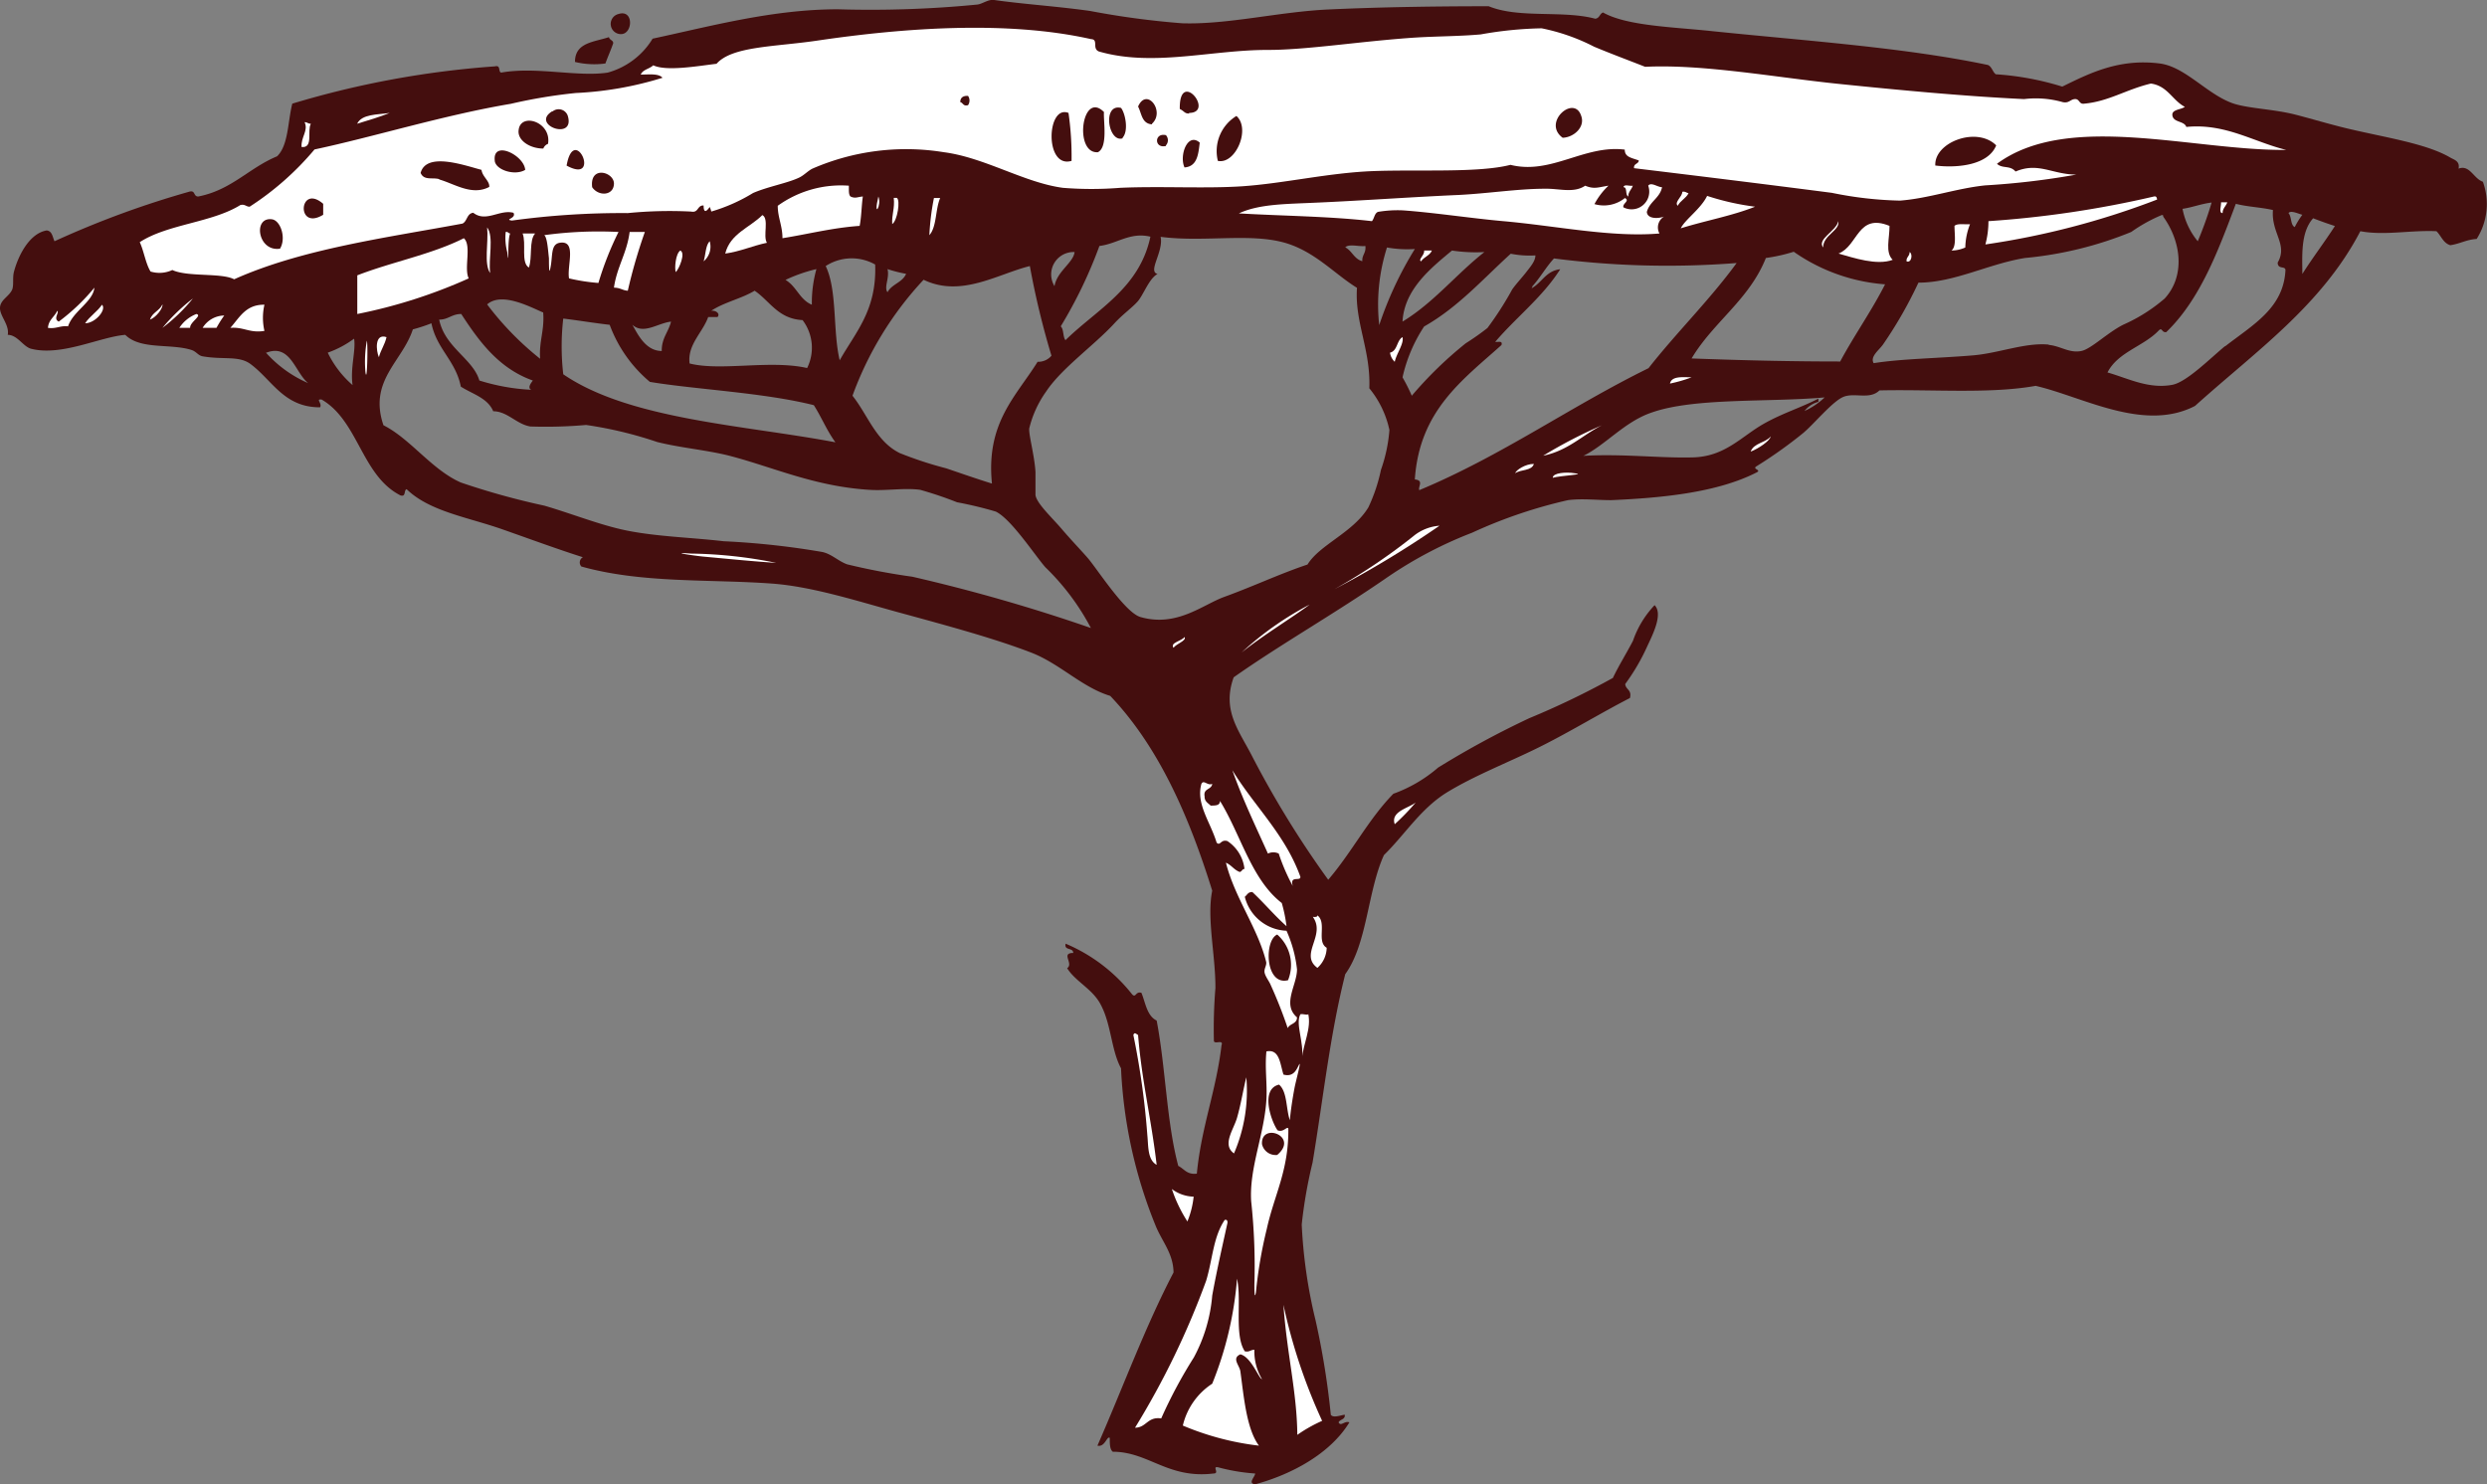
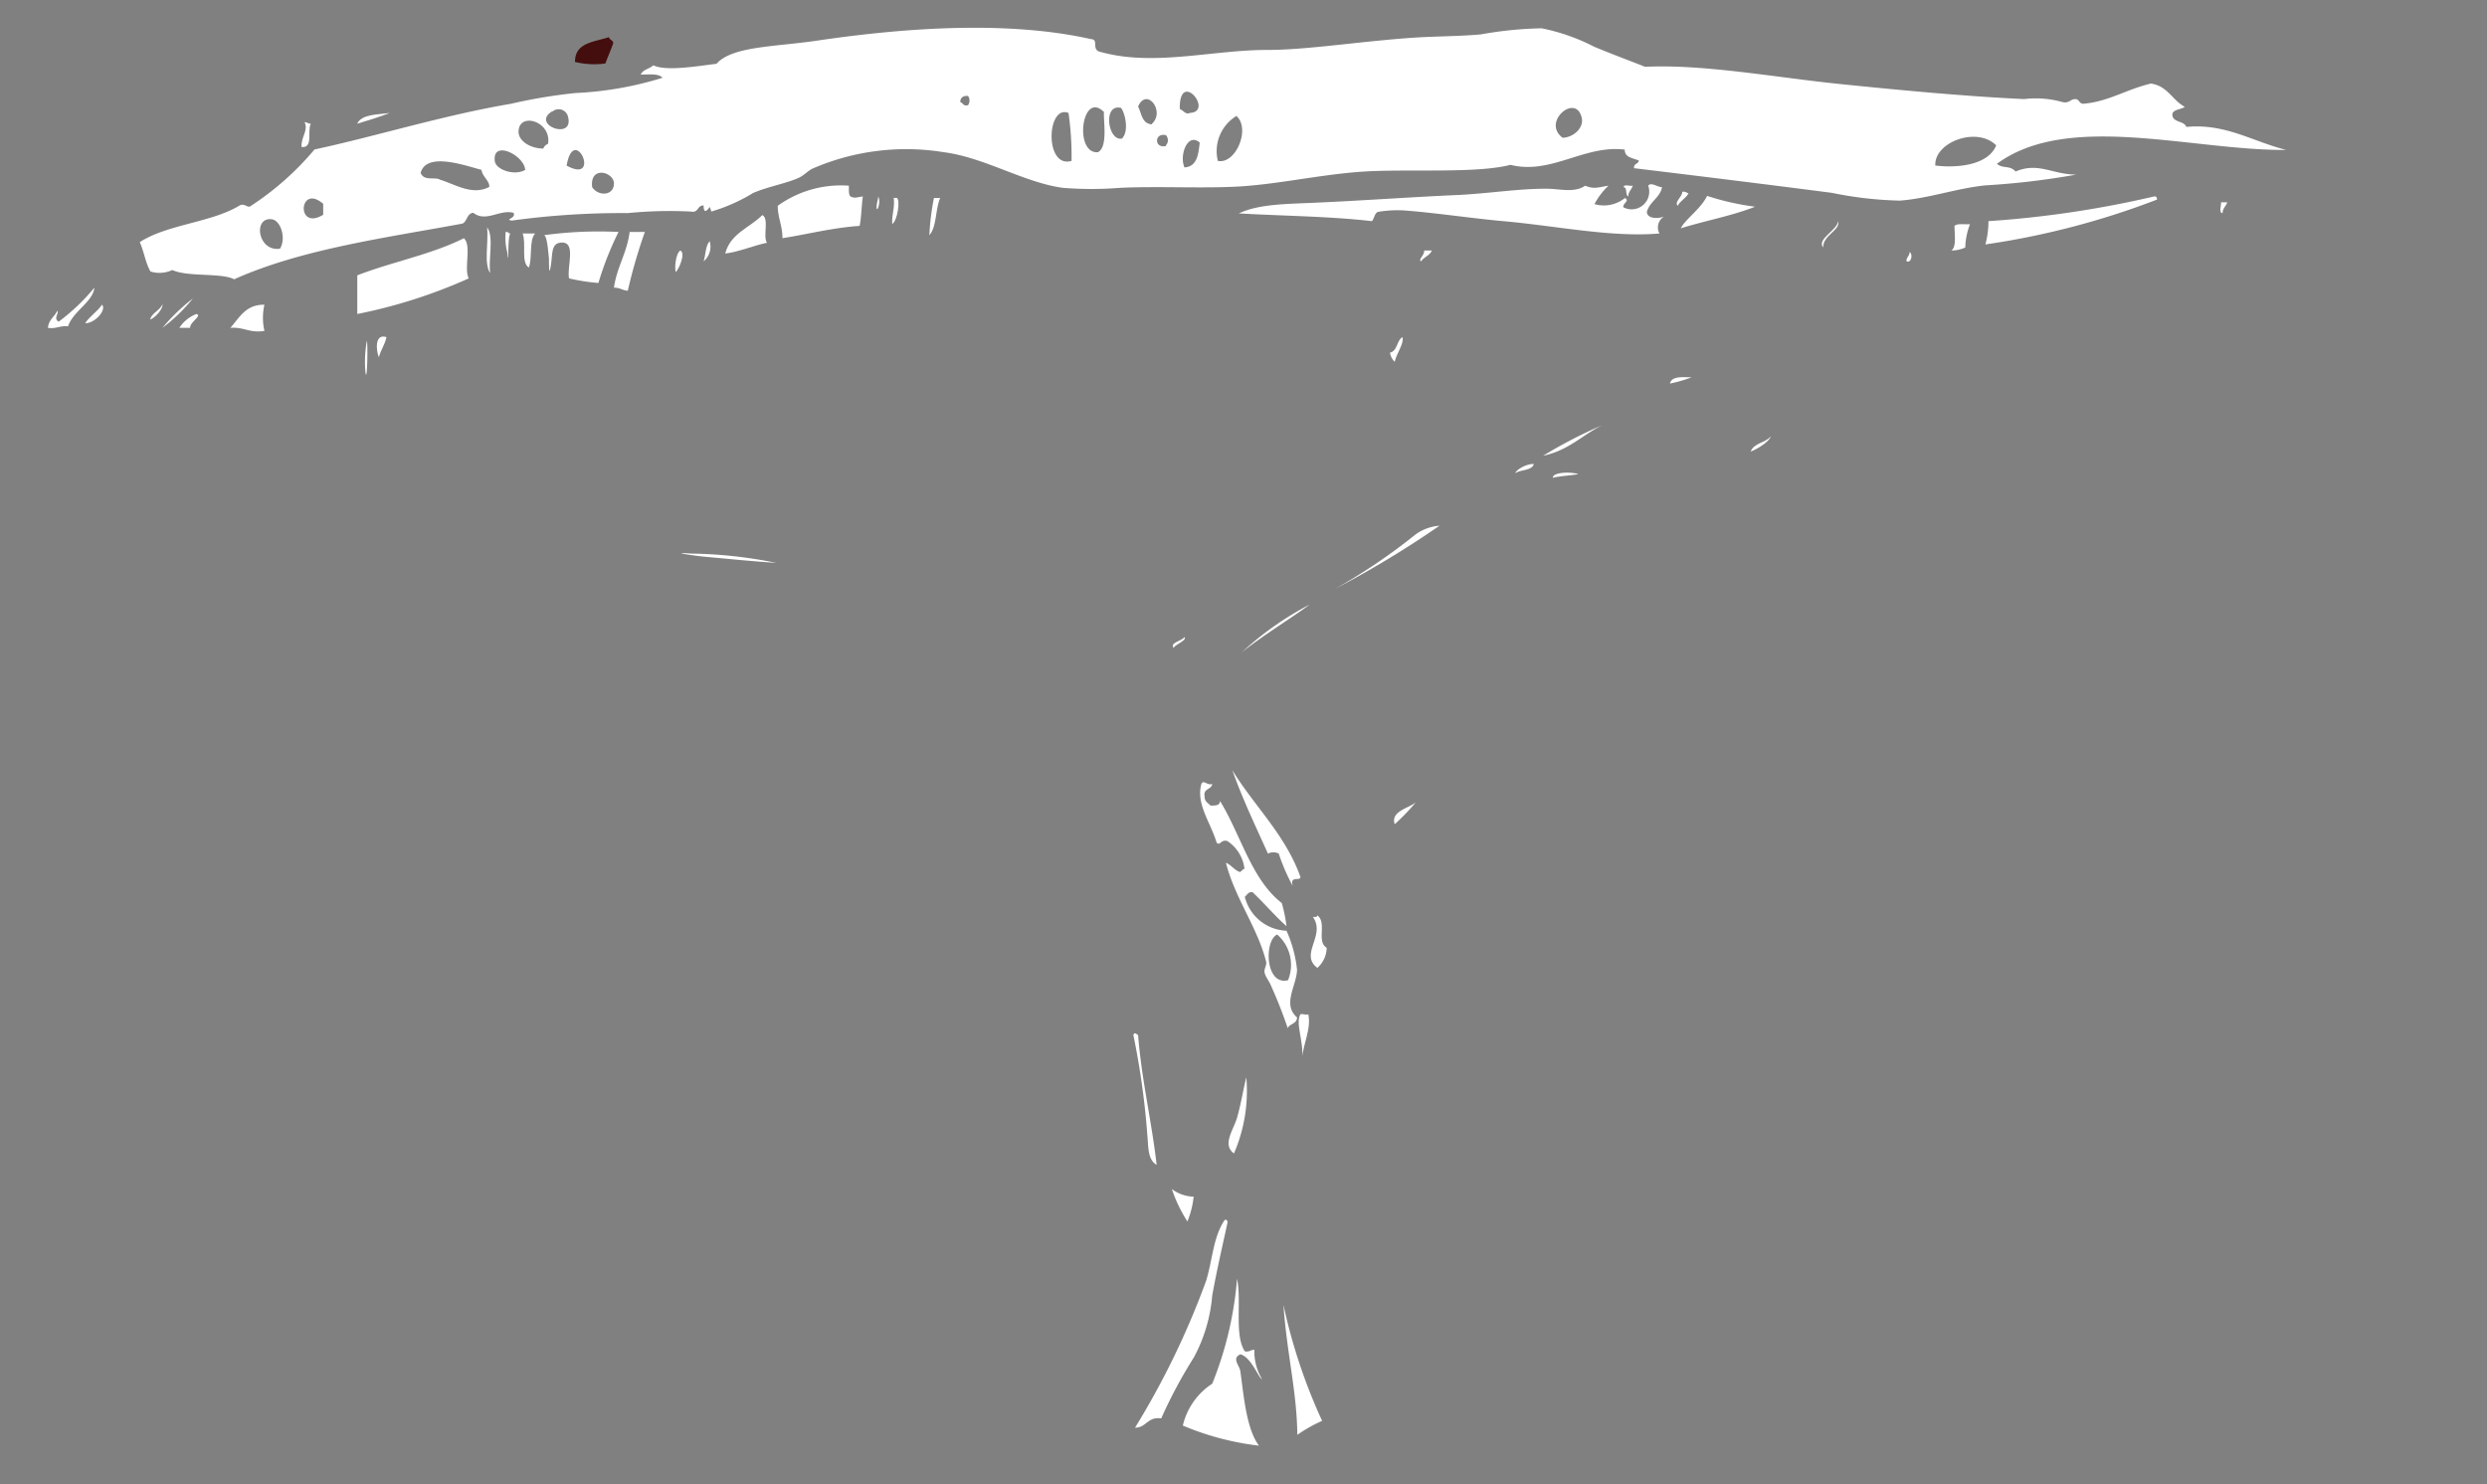
<svg xmlns="http://www.w3.org/2000/svg" viewBox="0 0 163.37 97.52">
  <rect x="0" y="0" width="163.37" height="97.52" fill="#808080" stroke="none" />
  <defs>
    <style>.cls-1{fill:#440e0e;}.cls-1,.cls-2{fill-rule:evenodd;}.cls-2{fill:#fff;}</style>
  </defs>
  <g id="Слой_2" data-name="Слой 2">
    <g id="Layer_1" data-name="Layer 1">
-       <path class="cls-1" d="M40.63.92a.67.67,0,0,0,.2,1.32C41.58,2.19,41.63.6,40.63.92Z" />
      <path class="cls-1" d="M40,2.44c-1,.33-2.23.35-2.23,1.63a5.39,5.39,0,0,0,2,.1c.16-.45.35-.86.51-1.32C40.3,2.64,40.05,2.65,40,2.44Z" />
-       <path class="cls-1" d="M161.5,11.08c.11-.49-.3-.59-.51-.71-1.58-.94-4.24-1.32-6.8-1.93-1.17-.28-2.36-.64-3.45-.92-1.4-.35-3-.39-4-.71-1.73-.57-3.16-2.42-4.87-2.64-2.68-.34-4.62.65-6.4,1.52a18.77,18.77,0,0,0-4.37-.81c-.21-.16-.25-.49-.51-.61-5.5-1.16-12.13-1.6-18.18-2.23-2.56-.27-5.55-.34-7.11-1.22-.22.08-.22.38-.51.41-2.13-.57-5,0-7-.82-3.38,0-7,.05-10.47.21-3.25.14-6.61,1-9.65.91A54.74,54.74,0,0,1,71.61.72C69.42.41,67.27.28,65.31,0c-.39-.06-.77.26-1.11.3a72.19,72.19,0,0,1-9.15.31c-4.3,0-8.35,1.11-12.18,1.93a5,5,0,0,1-2.95,2.23c-2,.3-4.7-.41-7,0-.21-.06,0-.51-.41-.41A60.87,60.87,0,0,0,19.2,6.81c-.3,1.19-.25,2.74-1,3.46-1.84.76-3,2.22-5.18,2.64-.34,0-.16-.45-.61-.31a61.43,61.43,0,0,0-8.83,3.25c-.13-.28-.15-.67-.51-.71C2,15.31,1.23,16.66.91,17.88c-.09.38,0,.81-.1,1.12-.19.48-.79.68-.81,1.22S.63,21.34.51,22c.63,0,1,.76,1.52.91,2,.52,4.55-.78,6.2-.91,1,1,3,.55,4.37,1,.31.11.42.36.71.41,1.37.24,2.39-.06,3.15.51,1.43,1.06,2.19,2.85,4.57,2.84.14-.29-.32-.55.1-.51,2.42,1.41,2.62,5,5.18,6.3.38.11.2-.34.4-.41,1.52,1.47,4,1.83,6.3,2.64,1.85.65,3.61,1.3,5.28,1.83a.39.39,0,0,0-.1.61c4,1.12,8.42.82,12.5,1.12,2.8.2,6,1.27,8.73,2,3,.82,5.94,1.62,8.33,2.54,1.88.73,3.33,2.28,5.18,2.84,3.17,3.33,5.16,7.85,6.7,12.8-.37,1.8.22,4.23.21,6.4a33,33,0,0,0-.1,3.45c0,.29.66-.12.5.31-.35,3-1.33,5.37-1.62,8.43-.66.08-.83-.32-1.22-.51-.77-2.88-.83-6.48-1.42-9.55-.64-.31-.73-1.16-1-1.82-.39-.12-.36.36-.61.1A11,11,0,0,0,70,62c-.11.48.5.23.5.61-.84,0,.05.7-.4,1,.56.9,1.7,1.37,2.23,2.44C73,67.34,73,69,73.64,70.19a31,31,0,0,0,2.24,10.26c.43,1.1,1.19,1.87,1.21,3.15-1.87,3.58-3.33,7.57-5,11.38.5.12.62-.66.81-.51,0,.4,0,.75.2.91,2.35,0,3.61,1.79,6.61,1.43.44,0-.12-.49.3-.41a12.67,12.67,0,0,0,2.44.41c0,.21-.51.65,0,.71,2.37-.64,4.93-2,6.19-4.07-.31-.13-.56.3-.71,0,.09-.21.44-.17.41-.5-.2,0-.75.25-.92,0a52,52,0,0,0-1-6.2,32.9,32.9,0,0,1-.91-6.3,30.85,30.85,0,0,1,.71-4.06C86.92,72.2,87.36,68,88.37,64c1.45-2,1.46-5.45,2.54-7.82,1.35-1.32,2.38-3,4.06-4.07,1.84-1.14,4.08-2,6.1-3s4-2.22,6-3.25c.14-.55-.28-.54-.31-.92a13.54,13.54,0,0,0,1.43-2.44c.35-.76,1.08-2.15.5-2.74a6.45,6.45,0,0,0-1.42,2.34c-.43.83-.93,1.62-1.32,2.44a53.29,53.29,0,0,1-5.48,2.64,59.21,59.21,0,0,0-6,3.25,9.32,9.32,0,0,1-2.94,1.72C89.9,53.81,88.8,56,87.25,57.8a64.23,64.23,0,0,1-5-8.12c-.85-1.67-2-3-1.21-5.18,3.11-2.19,6.67-4.2,10.15-6.61A27.17,27.17,0,0,1,96.7,35a31.85,31.85,0,0,1,6.3-2.14c.92-.12,1.88,0,2.84,0,3.47-.15,7-.52,9.55-1.82.36-.18-.33-.21,0-.41a29.63,29.63,0,0,0,3-2.13c.71-.56,2-2.17,2.74-2.44s1.7.21,2.33-.41c3.44-.08,7.28.24,10.26-.3,3.11.72,7.11,3.06,10.47,1.32,3.91-3.53,8.31-6.58,10.86-11.48,1.58.3,3.3-.08,5,0,.31.3.44.78.91.92.63-.09,1.06-.37,1.73-.41a4.28,4.28,0,0,0,.41-3.76C162.49,11.74,162.24,10.8,161.5,11.08Zm-144,12.09c1.59-.6,1.87,1.29,2.74,2A8,8,0,0,1,17.47,23.17Zm127.78-9.86a23.74,23.74,0,0,1-.91,2.54,4.71,4.71,0,0,1-1-2.13C144,13.63,144.56,13.4,145.25,13.31ZM95.38,16.46a10.39,10.39,0,0,0,2.13.1c-1.86,1.46-3.32,3.32-5.38,4.57C92.25,19,94,17.61,95.38,16.46Zm-4.27-.2a7.6,7.6,0,0,0,1.83.1,23.81,23.81,0,0,0-2.34,5A12.4,12.4,0,0,1,91.11,16.26Zm-1.42-.1c.06.47-.23.58-.2,1-.54-.14-.67-.68-1.12-.91C88.61,16,89.28,16.22,89.69,16.16Zm-17.47,0c1.17-.14,2-.93,3.35-.61-.72,3.4-3.5,4.76-5.58,6.8-.18-.23-.1-.71-.31-.91A30,30,0,0,0,72.22,16.16Zm-1.63.4c-.08.7-1.16,1.27-1.32,2.24A1.47,1.47,0,0,1,70.59,16.56Zm-2.94.92a53.88,53.88,0,0,0,1.42,5.89,1.14,1.14,0,0,1-.91.4c-1.42,2.28-3.4,4-3,8-1-.31-2-.66-3-1a24.78,24.78,0,0,1-3.05-1C57.54,29,57,27.25,56,26a22.31,22.31,0,0,1,4.67-7.62C63.14,19.57,65.54,18,67.65,17.48Zm-9.35.2a8.7,8.7,0,0,0,1.22.31c-.23.57-.94.67-1.22,1.21C58.05,18.85,58.45,18.27,58.3,17.68Zm-.81-.3c.11,3-1.28,4.43-2.33,6.29-.46-1.91-.15-4.59-.92-6.19A3.13,3.13,0,0,1,57.49,17.38Zm-3.86.3a8.31,8.31,0,0,0-.3,2.34c-.8-.33-1-1.2-1.73-1.63A10.11,10.11,0,0,1,53.63,17.68Zm-7.11,3.15h.61c.19-.19-.06-.45-.41-.41.83-.56,2-.8,2.85-1.32,1,.67,1.54,1.85,3.15,1.93a3,3,0,0,1,.3,3.15c-2.42-.55-5.68.22-7.72-.3C45.14,22.65,46.16,21.85,46.52,20.83Zm-2.44.3c-.16.68-.62,1.07-.61,1.93-1.1,0-1.62-1.2-1.93-1.72C42.28,22,43.2,21.23,44.08,21.13ZM37,20.93c1,.12,2,.29,3.05.41a8.91,8.91,0,0,0,2.64,3.75c3,.5,7.48.7,10.77,1.53.5.78.87,1.7,1.42,2.44C48.94,27.93,41.36,27.58,37,24.59A16,16,0,0,1,37,20.93Zm-1.32-.41c.1,1.18-.28,1.89-.2,3.05A19.65,19.65,0,0,1,32,20C32.93,19.18,34.72,20.11,35.65,20.52Zm-5.38.11C31.49,22.46,32.78,24.21,35,25c-.07.11-.39.47-.1.61A13.61,13.61,0,0,1,31.49,25c-.41-1.42-2.27-2.17-2.64-4C29.44,21,29.67,20.64,30.27,20.63ZM23.16,25.3a6.65,6.65,0,0,1-1.63-2.13,6.63,6.63,0,0,0,1.73-.92C23.39,23,23,24.18,23.16,25.3ZM59.93,37.89a42.9,42.9,0,0,1-4.27-.81c-.56-.19-1-.66-1.62-.81a52.3,52.3,0,0,0-6.5-.71c-2.14-.25-4.38-.3-6.4-.71-1.75-.36-3.59-1.11-5.39-1.63a48.88,48.88,0,0,1-5.48-1.52c-1.91-.84-3.32-2.88-5.08-3.76-1-2.93,1.24-4.18,1.93-6.3a10.89,10.89,0,0,0,1.22-.4c.34,1.69,1.6,2.46,1.93,4.16.76.49,1.76.74,2.13,1.62.93,0,1.54.86,2.44,1a30.15,30.15,0,0,0,3.66-.1,26.13,26.13,0,0,1,4.67,1.12c1.56.39,3.29.53,4.77.91,2.87.75,5.55,2,9.14,2.23,1.14.08,2.29-.14,3.36,0a24.91,24.91,0,0,1,2.43.82,25.31,25.31,0,0,1,2.54.61c1,.48,2.49,2.76,3.25,3.65a15.7,15.7,0,0,1,3,4A113.9,113.9,0,0,0,59.93,37.89Zm30.78-7a11.07,11.07,0,0,1-.82,2.44c-1,1.66-3.2,2.45-4,3.76-1.8.6-3.55,1.43-5.48,2.13-1.42.52-3.11,2-5.49,1.32-1-.28-2.8-3.09-3.45-3.86-.44-.51-1.09-1.18-1.73-1.93s-1.65-1.68-1.72-2.23c0-.34,0-.88,0-1.52-.07-1.1-.45-2.43-.41-2.85a7,7,0,0,1,1.12-2.44c1-1.51,3.12-3,4.47-4.46.54-.59,1.13-1,1.52-1.43s.76-1.53,1.32-1.82c-.67-.16.41-1.46.2-2.44,3,.39,6.18-.34,8.53.51,1.78.64,3,2,4.37,2.84-.16,2.26.91,4.08.81,6.6a6.44,6.44,0,0,1,1.32,2.74A10.16,10.16,0,0,1,90.71,30.88Zm1.42-6.09a10,10,0,0,1,1.42-3.35c2.23-1.26,3.86-3.12,5.69-4.78a6.35,6.35,0,0,0,1.62.11c0,.38-.34.76-.61,1.11s-.64.74-.91,1.12a21.71,21.71,0,0,1-1.63,2.54,16.44,16.44,0,0,1-1.42,1A25.69,25.69,0,0,0,92.74,26,11.57,11.57,0,0,0,92.13,24.79Zm1.11,7.41c-.12-.22.33-.65-.3-.71.3-4.53,3.14-6.54,5.69-8.83.1-.31-.23-.18-.41-.21,1.39-1.63,3.1-2.93,4.27-4.77-.92.1-1.19.85-1.83,1.22-.12.14,0,0,0-.1.52-.57.9-1.27,1.42-1.83a58.27,58.27,0,0,0,12,.3c-1.79,2.45-3.93,4.54-5.79,6.91C103.14,26.72,98.66,29.94,93.24,32.2ZM118.54,27a1.72,1.72,0,0,1,.91-.6v-.21c-1.19.61-2.34.95-3.55,1.63-1.49.83-2.55,2.17-4.68,2.23s-4.67-.25-7.21-.1c1.45-.71,2.71-2.24,4.47-2.84,2.81-1,7.7-.67,11.38-1A4.71,4.71,0,0,1,118.54,27Zm2.33-3.25c-3.32,0-6.54-.08-9.75-.2,1.43-2.4,3.79-3.86,4.88-6.6a11.15,11.15,0,0,0,1.83-.41,12,12,0,0,0,6,2.14C122.92,20.47,121.82,22,120.87,23.77Zm13.71-1.11c-1.55-.15-3.28.57-5,.71-2.41.2-4.67.22-6.5.51-.25-.43.34-.84.61-1.22a27.65,27.65,0,0,0,2.33-4.07c2.36,0,4.59-1.23,7-1.62A24.31,24.31,0,0,0,140,15.24a10.34,10.34,0,0,1,2-1.11c.09,0,.1,0,.1.1,1.21,1.68,1.44,3.92.1,5.38a10.93,10.93,0,0,1-2.74,1.73c-1.05.54-2.11,1.6-2.74,1.72C135.93,23.22,135.36,22.73,134.58,22.66Zm11.58.1c-1,.83-2.51,2.35-3.45,2.54-1.57.3-2.93-.43-4.27-.81.69-1.35,2.37-1.71,3.36-2.75.24-.25.19.15.5.1,2.21-2.13,3.39-5.28,4.57-8.43.76.2,1.68.23,2.44.41-.13,1.51,1,2.26.31,3.45,0,.48.52.19.51.51C150,20.25,148,21.33,146.16,22.76ZM150.33,14c.15-.21.68.06.91.11a5.5,5.5,0,0,0-.5.81C150.45,14.78,150.55,14.25,150.33,14Zm.91,4c0-1.16-.13-2.73.71-3.66.46.18.94.35,1.43.51C152.69,15.92,151.93,16.91,151.24,18Z" />
      <path class="cls-2" d="M143.62,8.34c-.14-.4-.81-.28-.91-.72s.55-.4.81-.6c-.82-.43-1.13-1.38-2.23-1.53-1.63.39-2.76,1.17-4.37,1.32-.36.06-.3-.31-.61-.3s-.39.29-.81.2a6.48,6.48,0,0,0-2.54-.2c-3.83-.18-8.1-.58-12.19-1s-8.92-1.31-12.7-1.12c-1.09-.43-2.2-.84-3.35-1.32a13.16,13.16,0,0,0-3.45-1.21,24.91,24.91,0,0,0-4,.4c-1.33.12-2.77.12-4.17.2-3.52.22-7.26.83-9.85.82-3.7,0-7.52,1.13-11.07.1-.46-.2,0-.79-.51-.81-5.52-1.24-12.31-.74-18,.1-2.77.41-5.58.36-6.6,1.52-1.25.15-3.29.51-4.16.1-.24.24-.68.27-.82.61.52,0,1.18-.09,1.43.21a22.61,22.61,0,0,1-5.69,1,33.91,33.91,0,0,0-4.27.71c-4.4.74-9,2.17-12.9,3a19,19,0,0,1-4.26,3.76c-.24,0-.3-.18-.61-.11-1.86,1.16-4.78,1.25-6.61,2.44.28.6.38,1.39.71,1.93a2,2,0,0,0,1.43-.1c1,.47,3.24.17,4.06.61,4.46-2,10-2.73,15-3.66.32-.15.28-.67.71-.71.84.65,1.73-.24,2.64,0,.21.38-.64.43-.1.51A53.16,53.16,0,0,1,41.24,14a28.08,28.08,0,0,1,4.16-.1c.5.1.39-.42.82-.4,0,.75.39.1.4.1s.12.3.1.3a11.37,11.37,0,0,0,2.75-1.22c1-.43,2.23-.64,3-1,.34-.15.61-.47.92-.61A15.44,15.44,0,0,1,62,10c2.69.35,5.28,2,7.82,2.34a23.58,23.58,0,0,0,3.76,0c2.64-.12,5.58.06,8-.1,2.79-.19,5.7-.89,8.64-1s6.92.13,9-.41c2.68.67,4.85-1.33,7.51-1,0,.49.42.53.92.71,0,.24-.35.19-.31.51,4.38.53,8.84,1.08,13,1.62a24.51,24.51,0,0,0,4.47.51c1.86-.14,3.69-.8,5.59-1a50.68,50.68,0,0,0,6-.71c-1.59,0-2.49-.84-4-.2-.36-.43-.86-.17-1.22-.51,4.67-3.44,12.82-.86,19-.91C148,9.31,146.18,8.09,143.62,8.34Zm-125.24,8c-1.45.21-1.79-2.12-.5-1.93C18.45,14.51,18.82,15.68,18.38,16.36Zm2.85-2.23c-1.81,1.1-1.59-2.09,0-.72Zm7.62-2.34c-.44-.13-1,.11-1.22-.41.38-1.4,2.89-.49,4-.2.06.46.54.72.51,1.12C31,12.88,29.87,12.08,28.85,11.79Zm3.65-1.22c-.15-1.37,1.93-.36,2,.61C33.82,11.57,32.57,11.17,32.5,10.57ZM36,9.45a.53.53,0,0,0-.31.31c-.91,0-1.72-.56-1.62-1.22C34.2,7.37,36.24,8,36,9.45Zm.3-2.13a.63.63,0,0,1,1,.3C37.79,9.28,34.84,8.21,36.26,7.32Zm.92,3.56c.5-2.83,2.33,1.27,0,0ZM38.9,12.3c-.18-1.46,1.47-1,1.43-.21S39.3,12.9,38.9,12.3ZM63.59,6.91c-.33.09-.32-.16-.51-.2,0-.28.17-.43.51-.41A.53.53,0,0,1,63.59,6.91Zm6.8,3.66c-1.79.53-1.64-3.73-.2-3.15A20.1,20.1,0,0,1,70.39,10.57ZM72.12,10c-1.59.12-1.06-4.1.4-2.64C72.47,7.91,72.8,9.67,72.12,10Zm1.62-.91c-.95.29-1.34-2.31-.1-2C73.91,7.42,74.16,8.59,73.74,9.05Zm1.93-.92C75,8.12,75,7.46,74.76,7,75.33,5.7,76.56,7.33,75.67,8.13Zm.92,1.42c-.78.19-.78-.89,0-.71A.5.5,0,0,1,76.59,9.55Zm1.52-2.13c-.31,0-.3-.15-.61-.3C77.45,4.47,79.83,7.4,78.11,7.42ZM77.81,11c-.36-.78.2-2.33,1-1.63C78.72,10.13,78.65,10.94,77.81,11ZM80,10.57a2.7,2.7,0,0,1,1.22-2.95C82.17,8.45,81.17,10.82,80,10.57Zm22.65-1.52c-1.37-1,.77-2.87,1.22-1.43C104.13,8.33,103.42,9,102.69,9.05Zm24.48,1.83c-.09-1.53,2.72-2.6,4-1.33C130.61,10.85,128.59,11.05,127.17,10.88Z" />
      <path class="cls-2" d="M23.46,8.13c.73-.22,1.46-.44,2.14-.71C24.77,7.54,23.77,7.49,23.46,8.13Z" />
      <path class="cls-2" d="M19.81,9.66c.8.08.35-1.07.61-1.53-.2,0-.23-.11-.41-.1C20.27,8.59,19.76,9,19.81,9.66Z" />
      <path class="cls-2" d="M108.18,13.92c.19-.69.85-.9,1-1.62-.29,0-.72-.36-.91-.1a1.16,1.16,0,0,1-1.63,1.42c-.07-.26.45-.42.1-.61a2.21,2.21,0,0,1-2,.4,4.61,4.61,0,0,1,.92-1.21c-.67.1-.93.25-1.53,0-.75.51-1.7.18-2.64.2-1.77,0-3.7.31-5.69.41-3,.13-6.28.37-9.24.5-2.09.1-3.82.08-5.18.71,2.92.17,6,.19,8.74.51.16-.17.16-.51.4-.61a7.72,7.72,0,0,1,1.63-.1c2,.14,4.56.53,6.6.71,3.5.31,7.1,1.08,10.26.81a.83.83,0,0,1,.3-1.11C108.94,14.37,108.21,14.4,108.18,13.92Z" />
      <path class="cls-2" d="M55.87,12.91c-.14-.13-.1-.44-.11-.71a7.11,7.11,0,0,0-4.67,1.32c0,.77.31,1.31.31,2.13,1.7-.27,3.25-.68,5.07-.81.12-.6.12-1.31.21-1.93C56.31,12.94,56.19,13.06,55.87,12.91Z" />
      <path class="cls-2" d="M106.65,12.3c.27,0,.09.51.31.61,0-.32.22-.46.3-.71C107.08,12.25,106.66,12.07,106.65,12.3Z" />
      <path class="cls-2" d="M110.51,12.6c0,.34-.55.67-.3.92.17-.34.53-.48.71-.82C110.78,12.67,110.72,12.56,110.51,12.6Z" />
      <path class="cls-2" d="M57.7,12.91c-.36,1.52.24.61,0,0Z" />
      <path class="cls-2" d="M141.49,12.91a68,68,0,0,1-10.87,1.62,5.91,5.91,0,0,1-.2,1.53,52.25,52.25,0,0,0,11.28-2.95C141.68,13,141.66,12.87,141.49,12.91Z" />
      <path class="cls-2" d="M58.71,13c.08.69-.14,1.08-.1,1.72.34-.21.55-1.58.3-1.72Z" />
      <path class="cls-2" d="M61.05,15.45c.49-.55.39-1.71.71-2.44h-.41A16.28,16.28,0,0,0,61.05,15.45Z" />
      <path class="cls-2" d="M146,14c0-.31.22-.45.31-.71h-.41C145.92,13.52,145.73,14,146,14Z" />
      <path class="cls-2" d="M50.08,14.13c-.83.83-2.11,1.21-2.44,2.53,1-.14,1.79-.51,2.74-.71C50.1,15.52,50.54,14.37,50.08,14.13Z" />
-       <path class="cls-2" d="M124.12,14.84c-2.11-.86-2.05,1.31-3.35,1.82,1,.28,2.52.8,3.56.41C123.82,16.57,124.13,15.66,124.12,14.84Z" />
      <path class="cls-2" d="M128.39,14.84c0,.56.14,1.36-.2,1.62a2.26,2.26,0,0,0,.91-.2,4.38,4.38,0,0,1,.31-1.53C129.06,14.76,128.58,14.66,128.39,14.84Z" />
      <path class="cls-2" d="M32,14.94c.1,1-.23,2.4.2,3C32.07,17,32.46,15.56,32,14.94Z" />
      <path class="cls-2" d="M33.32,16.56c.12,1.26,0-.93.2-1.22-.13,0-.14-.13-.3-.1A3.66,3.66,0,0,0,33.32,16.56Z" />
      <path class="cls-2" d="M35.75,15.45c.2.14.25,1,.31,1.52,0,.31,0,1.22.1.61.16-.77,0-1.53.61-1.63,1.14-.18.46,1.52.61,2.34a12.57,12.57,0,0,0,1.93.3,20.86,20.86,0,0,1,1.32-3.35A26.33,26.33,0,0,0,35.75,15.45Z" />
      <path class="cls-2" d="M40.33,18.9c.42,0,.56.18.91.2a34.65,34.65,0,0,1,1.12-3.86h-1C41.18,16.64,40.52,17.54,40.33,18.9Z" />
      <path class="cls-2" d="M34.74,17.58c.24-.64,0-1.78.41-2.24h-.82C34.59,16,34.2,17.24,34.74,17.58Z" />
      <path class="cls-2" d="M30.47,15.65c-2.09,1.06-4.74,1.56-7,2.44v2.54a34,34,0,0,0,7.32-2.34C30.46,17.63,31,16.13,30.47,15.65Z" />
      <path class="cls-2" d="M46.22,17.17a1.26,1.26,0,0,0,.4-1.32C46.34,16.14,46.36,16.74,46.22,17.17Z" />
      <path class="cls-2" d="M44.69,16.46c-.31.2-.39,1.16-.3,1.42C44.62,17.65,45.05,16.62,44.69,16.46Z" />
      <path class="cls-2" d="M125.44,16.56c0,.3-.23.32-.2.61C125.58,17.3,125.66,16.66,125.44,16.56Z" />
      <path class="cls-2" d="M5.59,21.24c.68,0,1.43-.91,1.11-1.22C6.39,20.48,5.9,20.77,5.59,21.24Z" />
      <path class="cls-2" d="M15.13,21.54c.89-.07,1.27.36,2.24.2a3.84,3.84,0,0,1,0-1.72C16.13,20,15.73,20.88,15.13,21.54Z" />
      <path class="cls-2" d="M12.9,20.63a2.35,2.35,0,0,0-1.12.91h.71C12.46,21.16,13.32,20.73,12.9,20.63Z" />
-       <path class="cls-2" d="M13.31,21.54h.91a7.39,7.39,0,0,1,.51-.81A1.69,1.69,0,0,0,13.31,21.54Z" />
      <path class="cls-2" d="M24.89,23.47c.12-.48.39-.82.5-1.32C24.58,21.88,24.71,23.08,24.89,23.47Z" />
      <path class="cls-2" d="M91.31,23.17a1,1,0,0,0,.31.6c.11-.53.62-1.2.51-1.62C91.74,22.37,91.81,23.05,91.31,23.17Z" />
      <path class="cls-2" d="M24,24.38c.11,1.05.18-1.7.1-2A7.76,7.76,0,0,0,24,24.38Z" />
      <path class="cls-2" d="M109.7,25.2a9.46,9.46,0,0,0,1.42-.41C110.5,24.78,109.81,24.7,109.7,25.2Z" />
      <path class="cls-2" d="M102,31.39c.53-.15,2.29-.22,1.42-.3C102.9,31,102,31.06,102,31.39Z" />
      <path class="cls-2" d="M46.22,36.57c1.63.15,3.32.32,4.77.41a29.9,29.9,0,0,0-5.59-.61C43.77,36.25,45.76,36.53,46.22,36.57Z" />
      <path class="cls-2" d="M83.29,56.08a.81.81,0,0,1,.71,0,12.78,12.78,0,0,0,.92,2.13c-.22-.73.54-.27.5-.61-1-2.78-3-4.6-4.47-7C81.63,52.52,82.48,54.28,83.29,56.08Z" />
      <path class="cls-2" d="M84.51,61.15a2.94,2.94,0,0,1-2.74-2.23c.15-.11.21-.33.5-.31.77.72,1.45,1.54,2.24,2.24a9.72,9.72,0,0,0-.31-1.52c-2-1.55-2.69-4.49-4.06-6.71,0,.32-.31.3-.61.31-.17-.17-.41-.27-.4-.61-.1-.54.46-.42.5-.82-.31.14-.56-.3-.71,0-.37,1.32.59,2.5,1,3.86.24.25.27-.24.71-.1a2.54,2.54,0,0,1,1.12,1.83c-.15,0-.17.17-.31.2-.37-.13-.55-.46-.91-.61.58,2.31,2.09,4.29,2.64,6.5.06.24-.15.46-.1.72s.32.6.4.81a30.38,30.38,0,0,1,1.12,2.84c.13-.31.61-.27.61-.71-1-.86,0-2.11,0-3.15A8.38,8.38,0,0,0,84.51,61.15Zm.1,3.25c-1.51.38-1.58-2.63-.71-3A2.65,2.65,0,0,1,84.61,64.4Z" />
      <path class="cls-2" d="M91.62,54.15A14.74,14.74,0,0,0,93,52.72C92.53,53.1,91.33,53.31,91.62,54.15Z" />
      <path class="cls-2" d="M86.54,60.14c0,.12-.16.11-.3.1.88,1.21-.91,2.46.3,3.35a1.82,1.82,0,0,0,.61-1.32C86.46,61.86,87.18,60.63,86.54,60.14Z" />
      <path class="cls-2" d="M85.42,66.64c-.34.64.25,1.81.11,2.94.06-1,.64-2,.4-3C86,66.76,85.57,66.58,85.42,66.64Z" />
      <path class="cls-2" d="M74.45,68a51.72,51.72,0,0,1,.92,6.6c.07.66,0,1.6.61,1.93C75.64,73.58,75,71,74.76,68,74.64,67.94,74.53,67.78,74.45,68Z" />
      <path class="cls-2" d="M81.26,73.44c-.23.79-1,1.77-.2,2.34a10.35,10.35,0,0,0,.81-5C81.66,71.61,81.52,72.54,81.26,73.44Z" />
      <path class="cls-2" d="M78,80.25a5.89,5.89,0,0,0,.41-1.63,2.47,2.47,0,0,1-1.43-.5A9.32,9.32,0,0,0,78,80.25Z" />
      <path class="cls-2" d="M80.45,80.15c-.76,1.13-.79,2.58-1.22,4a53.3,53.3,0,0,1-4.67,9.65c.75,0,.81-.74,1.72-.61a31.29,31.29,0,0,1,2.14-4,10.36,10.36,0,0,0,1.21-4.07c.29-1.61.69-3.35,1-4.77C80.64,80.23,80.62,80.11,80.45,80.15Z" />
      <path class="cls-2" d="M85.22,94.27a9.55,9.55,0,0,1,1.63-.92,36.45,36.45,0,0,1-2.54-7.62C84.52,88.85,85.2,91.48,85.22,94.27Z" />
      <path class="cls-2" d="M110.41,15c1.6-.5,3.38-.82,4.88-1.42a16.94,16.94,0,0,1-3.15-.71C111.73,13.72,110.68,14.43,110.41,15Z" />
      <path class="cls-2" d="M119.76,16.26c0-.82,1.12-1.11,1-1.73C120.62,15.19,119.34,15.7,119.76,16.26Z" />
      <path class="cls-2" d="M93.35,17.17c.18-.29.57-.37.71-.71h-.51C93.6,16.76,93.13,17.05,93.35,17.17Z" />
      <path class="cls-2" d="M3.86,21.13c-.39-.19.05-.58-.1-.71-.18.4-.57.59-.61,1.12.55.08.79-.16,1.32-.1.33-1,1.64-1.61,1.73-2.54A13.36,13.36,0,0,1,3.86,21.13Z" />
      <path class="cls-2" d="M10.67,21.54a11.3,11.3,0,0,0,2-1.93A12.81,12.81,0,0,0,10.67,21.54Z" />
      <path class="cls-2" d="M9.85,21c.4-.14.87-.75.82-1C10.47,20.43,10,20.53,9.85,21Z" />
      <path class="cls-2" d="M105.23,27.94a32.07,32.07,0,0,0-3.86,2C103,29.61,103.93,28.6,105.23,27.94Z" />
      <path class="cls-2" d="M115,29.67c.52-.2,1.26-.7,1.32-1C116,29.09,115.2,29.1,115,29.67Z" />
      <path class="cls-2" d="M99.54,31.09c.35-.26,1.08-.14,1.22-.61C100.21,30.47,99.56,30.9,99.54,31.09Z" />
      <path class="cls-2" d="M87.66,38.71a66.37,66.37,0,0,0,6.9-4.17,3.06,3.06,0,0,0-1.62.61A38.13,38.13,0,0,1,87.66,38.71Z" />
      <path class="cls-2" d="M81.56,42.87c1.33-1.08,3.49-2.4,4.47-3.15A20.7,20.7,0,0,0,81.56,42.87Z" />
      <path class="cls-2" d="M77.09,42.56c.15-.25.88-.47.72-.71C77.65,42.11,76.83,42.22,77.09,42.56Z" />
-       <path class="cls-2" d="M84.31,70.6c-.23-.73-.26-1.7-1.12-1.52-.11,1.11.06,2.11,0,3.15-.13,2.3-1.14,4.5-1,6.7a39.81,39.81,0,0,1,.21,5.48c0,.21,0,1.06.1.51a29.21,29.21,0,0,1,.71-4.16c.5-2.28,1.45-3.85,1.42-6.61-.08-.19-.32.28-.71.11-.44-.63-1.14-2.71.1-3,.55.47.45,1.58.71,2.34.05-.6.17-1.4.31-2.14.09-.46.46-1.81.3-1.52S85,70.79,84.31,70.6Zm-.41,5.28a.92.92,0,0,1-1-.71C82.82,73.71,85.36,74.65,83.9,75.88Z" />
      <path class="cls-2" d="M81.77,88.78c-.7-1.06-.2-3.32-.51-4.77a23.22,23.22,0,0,1-1.63,6.9,4.51,4.51,0,0,0-1.93,2.75,18.24,18.24,0,0,0,5,1.32c-.83-1.11-1-3.3-1.22-4.88-.06-.41-.59-.86,0-1.12.72.18,1.22,1.61,1.42,1.63a3.55,3.55,0,0,1-.5-1.93C82.14,88.68,82.08,88.85,81.77,88.78Z" />
    </g>
  </g>
</svg>